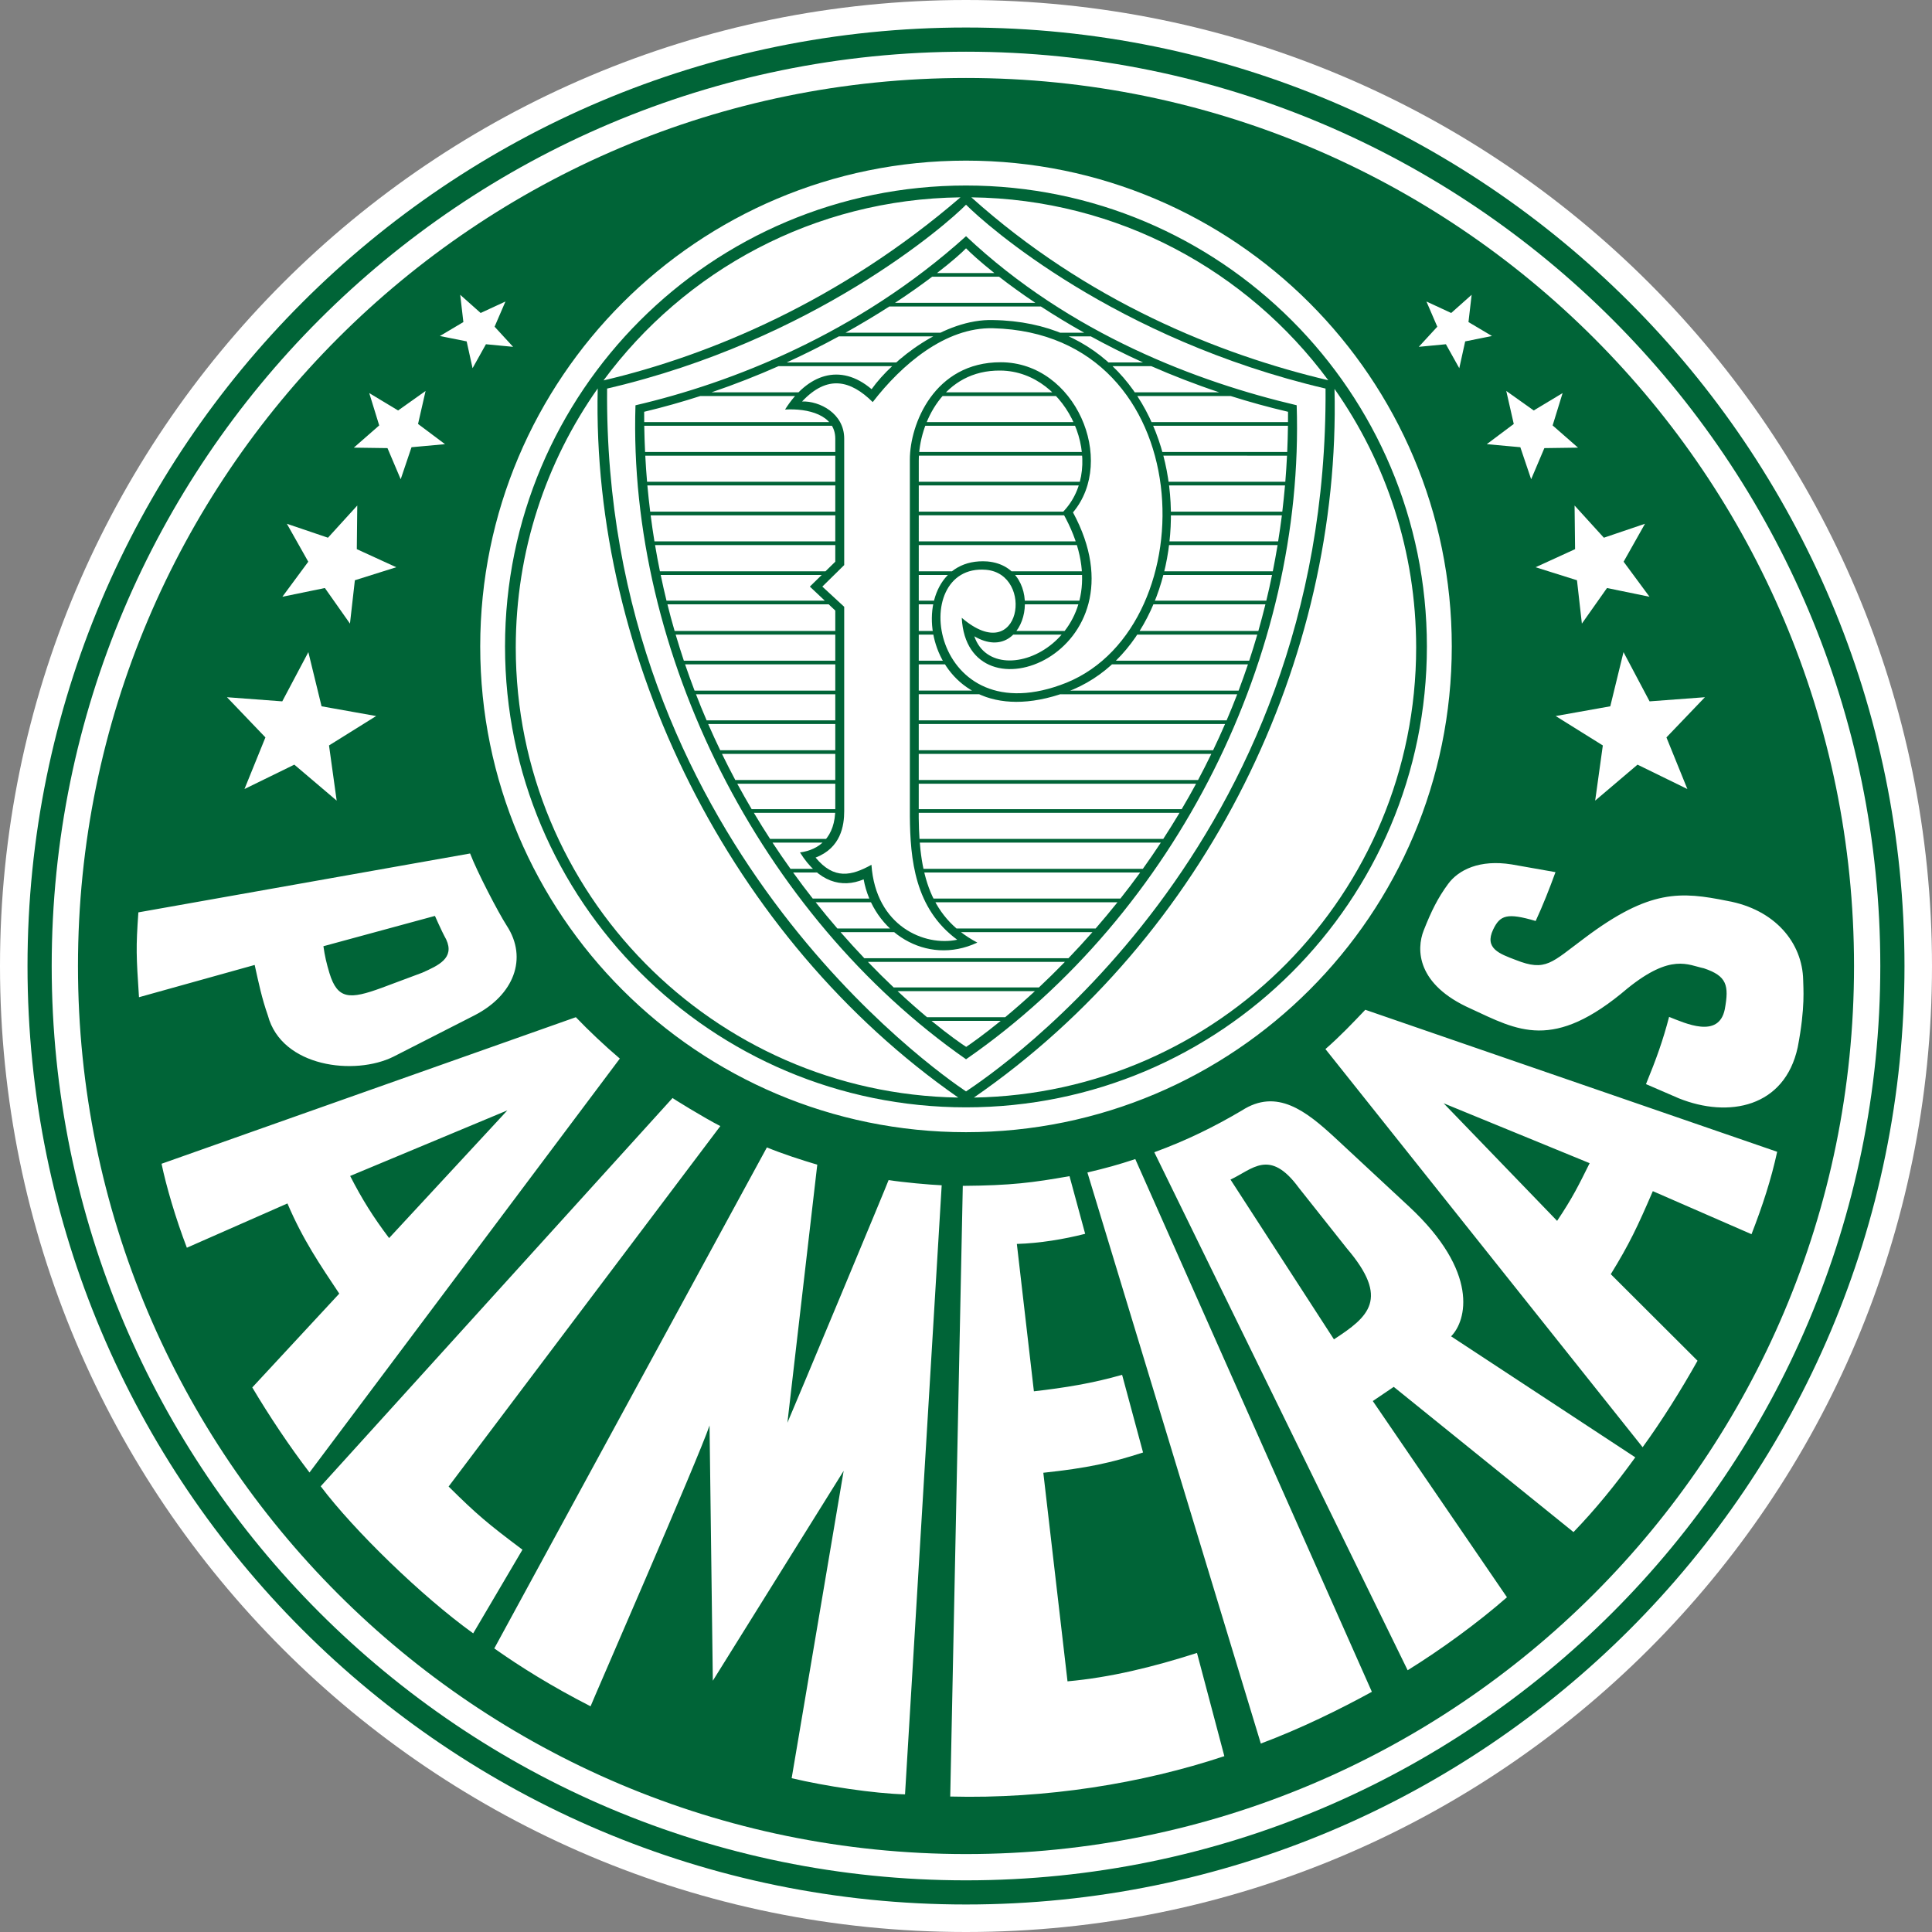
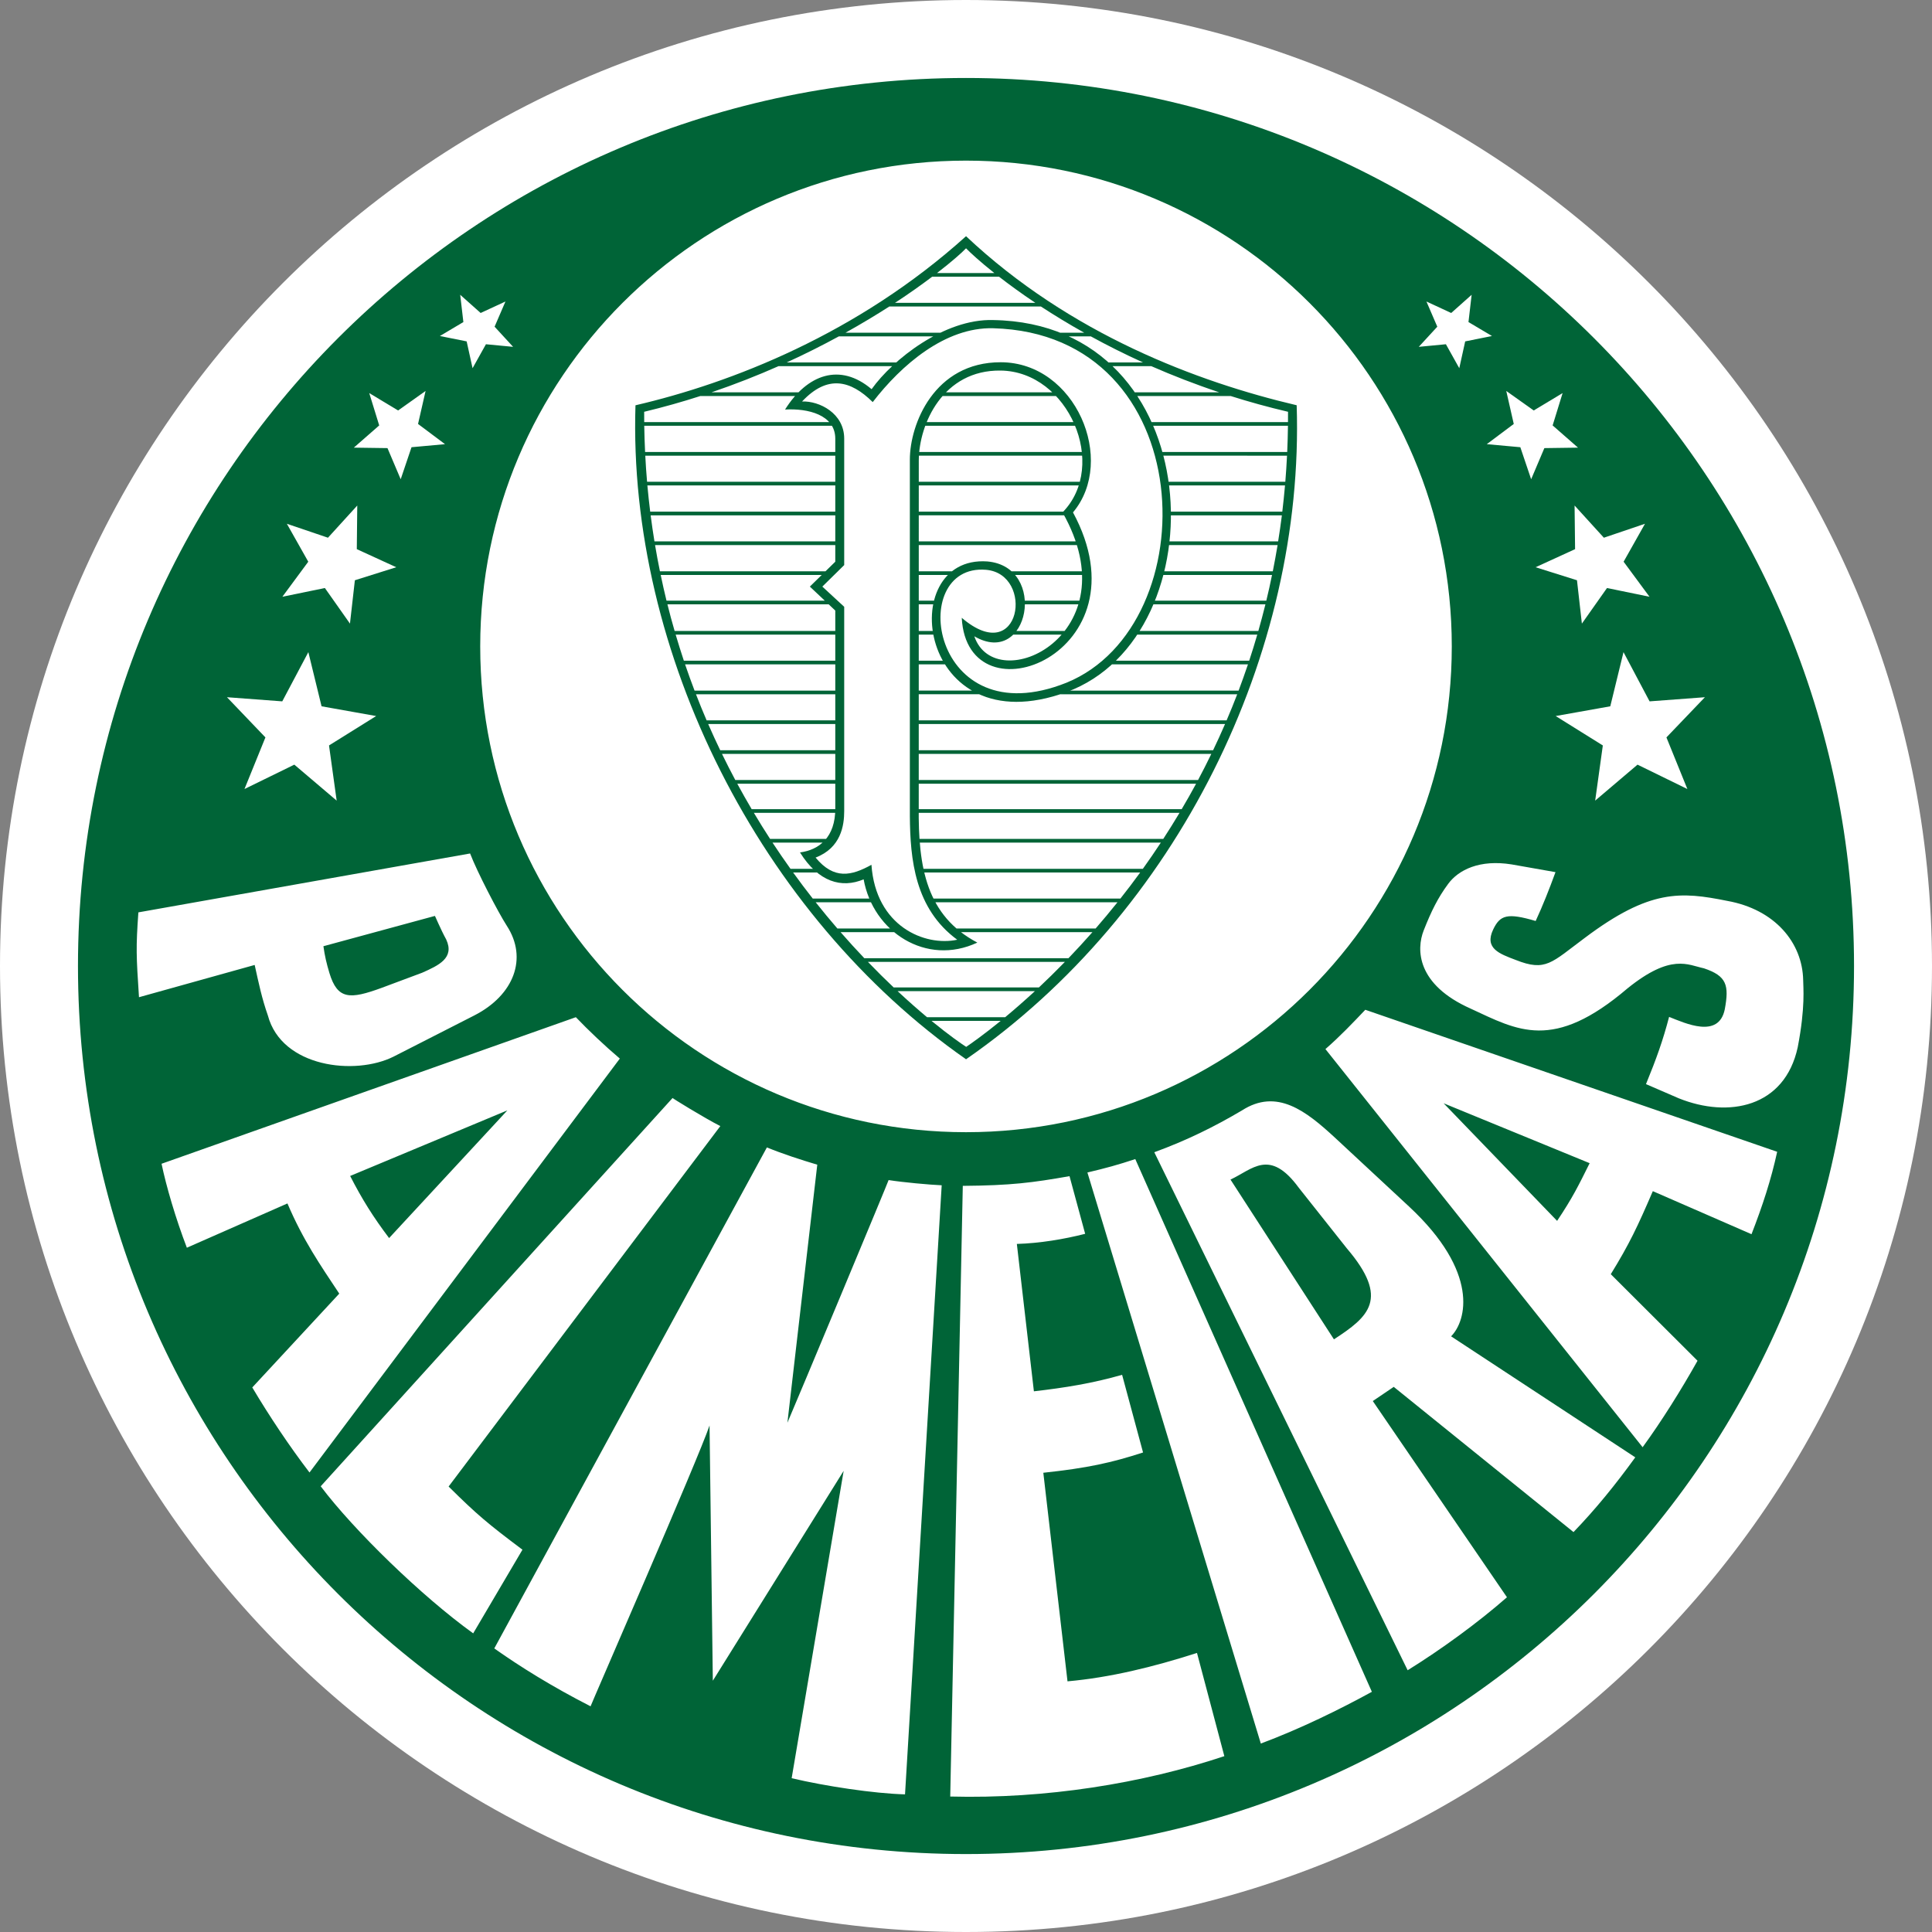
<svg xmlns="http://www.w3.org/2000/svg" width="50" height="50" viewBox="0 0 50 50" fill="none">
  <rect x="0" y="0" width="50" height="50" fill="#808080" stroke="none" />
  <g clip-path="url(#clip0_7595_14635)">
    <path fill-rule="evenodd" clip-rule="evenodd" d="M25 0C38.807 0 50 11.193 50 25C50 38.807 38.807 50 25 50C11.193 50 0 38.807 0 25C0 11.193 11.193 0 25 0Z" fill="white" />
-     <path fill-rule="evenodd" clip-rule="evenodd" d="M25 1.338C38.068 1.338 48.662 11.932 48.662 25C48.662 38.069 38.068 48.663 25 48.663C11.932 48.663 1.338 38.069 1.338 25C1.338 11.932 11.932 1.338 25 1.338ZM25 0.712C38.413 0.712 49.288 11.586 49.288 25C49.288 38.414 38.413 49.288 25 49.288C11.586 49.288 0.712 38.414 0.712 25C0.712 11.586 11.586 0.712 25 0.712Z" fill="#006437" />
    <path fill-rule="evenodd" clip-rule="evenodd" d="M36.916 7.803L37.197 8.455L36.718 8.976L37.42 8.909L37.766 9.529L37.919 8.835L38.612 8.696L38.004 8.335L38.086 7.629L37.557 8.1L36.916 7.803ZM38.982 10.118L39.176 10.972L38.478 11.495L39.346 11.574L39.626 12.403L39.968 11.597L40.839 11.585L40.182 11.01L40.44 10.173L39.693 10.623L38.982 10.118ZM40.75 13.083L40.763 14.212L39.741 14.68L40.812 15.017L40.939 16.139L41.589 15.218L42.689 15.444L42.019 14.537L42.572 13.555L41.508 13.916L40.75 13.083ZM42.016 16.877L41.674 18.279L40.261 18.531L41.481 19.292L41.283 20.72L42.379 19.789L43.669 20.42L43.127 19.084L44.123 18.044L42.691 18.151L42.016 16.877ZM7.98 16.877L8.322 18.279L9.735 18.531L8.515 19.292L8.713 20.72L7.617 19.789L6.327 20.42L6.869 19.084L5.874 18.044L7.305 18.151L7.98 16.877ZM9.246 13.083L9.234 14.212L10.255 14.68L9.184 15.017L9.057 16.139L8.408 15.218L7.308 15.444L7.978 14.537L7.424 13.555L8.488 13.916L9.246 13.083ZM11.014 10.118L10.819 10.972L11.517 11.495L10.65 11.574L10.37 12.403L10.028 11.597L9.157 11.585L9.814 11.01L9.556 10.173L10.303 10.623L11.014 10.118ZM13.081 7.803L12.8 8.455L13.279 8.976L12.576 8.909L12.23 9.529L12.077 8.835L11.384 8.696L11.992 8.335L11.91 7.629L12.439 8.1L13.081 7.803ZM39.743 23.835C39.93 23.431 40.096 23.009 40.256 22.571C39.818 22.493 39.464 22.431 39.122 22.371C38.294 22.238 37.748 22.51 37.479 22.874C37.21 23.238 37.042 23.581 36.846 24.077C36.65 24.573 36.662 25.48 38.06 26.103C39.277 26.665 40.19 27.226 42.121 25.578C43.253 24.666 43.684 24.974 44.098 25.06C44.69 25.259 44.752 25.499 44.637 26.121C44.481 26.889 43.613 26.481 43.196 26.317C43.036 26.929 42.868 27.398 42.598 28.057C42.851 28.163 43.166 28.306 43.449 28.425C44.736 28.942 46.188 28.661 46.525 27.103C46.727 26.056 46.666 25.547 46.666 25.365C46.647 24.397 45.935 23.536 44.702 23.315C43.5 23.073 42.697 23.007 41.015 24.272C40.152 24.912 40.009 25.154 39.226 24.843C38.809 24.685 38.41 24.545 38.643 24.056C38.821 23.682 39.006 23.618 39.743 23.835ZM37.361 28.553L41.14 30.103C40.847 30.691 40.702 30.991 40.298 31.596L37.361 28.553ZM35.334 26.133C35.014 26.469 34.683 26.819 34.302 27.15L42.511 37.454C43.003 36.779 43.509 35.97 43.932 35.216L41.687 32.976C42.17 32.192 42.38 31.743 42.775 30.827L45.329 31.941C45.617 31.2 45.838 30.522 45.993 29.808L35.334 26.133ZM34.522 34.662C35.424 34.076 35.971 33.615 34.857 32.309L33.614 30.741C32.856 29.706 32.413 30.266 31.845 30.527L34.522 34.662ZM36.43 43.226L29.873 29.82C30.715 29.512 31.427 29.16 32.14 28.739C33.043 28.157 33.796 28.747 34.553 29.447L36.47 31.229C38.286 32.919 37.957 34.179 37.554 34.584L42.321 37.716C41.804 38.429 41.296 39.055 40.722 39.65L36.07 35.892L35.528 36.259L39 41.337C38.246 41.998 37.293 42.691 36.43 43.226ZM28.142 30.344C28.619 30.231 28.932 30.146 29.381 29.997L35.504 43.784C34.675 44.238 33.657 44.739 32.63 45.123L28.142 30.344ZM27.679 30.439C26.72 30.608 26.169 30.68 24.917 30.69L24.592 46.494C27.056 46.559 29.562 46.157 31.686 45.449L30.978 42.778C29.841 43.143 28.732 43.414 27.627 43.513L27.001 38.115C28.144 37.993 28.767 37.855 29.582 37.59L29.04 35.58C28.28 35.799 27.552 35.916 26.757 36.007L26.316 32.193C26.912 32.175 27.535 32.071 28.084 31.931L27.679 30.439ZM12.792 42.661L19.847 29.695C20.261 29.865 20.732 30.017 21.151 30.142L20.378 36.82C20.588 36.338 22.997 30.564 22.997 30.54C23.364 30.599 24.064 30.662 24.371 30.675L23.422 46.438C22.615 46.416 21.369 46.228 20.488 46.02L21.834 38.065L18.448 43.497L18.363 36.891C18.082 37.729 15.284 44.136 15.284 44.159C14.282 43.647 13.463 43.135 12.792 42.661ZM8.3 38.465L17.407 28.415C17.373 28.406 18.23 28.934 18.642 29.143L11.61 38.471C12.346 39.201 12.624 39.432 13.521 40.106L12.246 42.271C10.909 41.309 9.154 39.599 8.3 38.465ZM13.131 28.736L9.062 30.434C9.368 31.033 9.661 31.5 10.07 32.041L13.131 28.736ZM14.903 26.325C15.232 26.668 15.639 27.055 16.041 27.396L8.01 38.108C7.496 37.437 6.966 36.643 6.529 35.907L8.78 33.479C8.284 32.731 7.845 32.097 7.439 31.145L4.836 32.291C4.546 31.535 4.301 30.697 4.181 30.118L14.903 26.325ZM11.255 23.704L8.37 24.488C8.405 24.741 8.45 24.931 8.526 25.184C8.736 25.875 9.059 25.864 9.871 25.568L10.926 25.174C11.349 24.985 11.771 24.795 11.548 24.314C11.403 24.05 11.255 23.691 11.255 23.704ZM12.166 22.088C12.349 22.567 12.893 23.612 13.116 23.959C13.664 24.799 13.301 25.754 12.278 26.278L10.184 27.346C9.185 27.844 7.291 27.622 6.933 26.282C6.773 25.824 6.7 25.463 6.591 24.973L3.597 25.808C3.526 24.724 3.516 24.535 3.581 23.612L12.166 22.088ZM25 4.157C31.943 4.157 37.572 9.786 37.572 16.729C37.572 23.673 31.944 29.301 25 29.301C18.057 29.301 12.428 23.673 12.428 16.729C12.428 9.786 18.057 4.157 25 4.157ZM25 2.018C37.693 2.018 47.982 12.307 47.982 25C47.982 37.693 37.693 47.983 25 47.983C12.307 47.983 2.018 37.693 2.018 25C2.018 12.307 12.307 2.018 25 2.018Z" fill="#006437" />
-     <path fill-rule="evenodd" clip-rule="evenodd" d="M34.305 10.056C28.851 8.777 25.522 5.823 25.001 5.298C24.493 5.818 21.054 8.815 15.712 10.056C15.606 21.732 24.24 27.733 25.001 28.246C25.759 27.74 34.382 21.95 34.305 10.056ZM25.138 5.107C28.123 7.788 31.535 9.171 34.376 9.841C32.279 7.004 28.926 5.152 25.138 5.107ZM15.619 9.845C18.373 9.2 21.753 7.781 24.857 5.107C21.068 5.153 17.714 7.006 15.619 9.845ZM24.8 28.405C18.892 24.291 15.306 17.009 15.469 10.053C14.133 11.949 13.348 14.261 13.348 16.757C13.348 23.125 18.457 28.299 24.8 28.405ZM34.537 10.065C34.706 17.062 31.249 24.232 25.204 28.405C31.544 28.295 36.65 23.123 36.65 16.757C36.65 14.266 35.868 11.958 34.537 10.065ZM24.999 4.801C31.586 4.801 36.928 10.141 36.928 16.73C36.928 23.317 31.586 28.658 24.999 28.658C18.411 28.658 13.07 23.317 13.07 16.73C13.07 10.141 18.411 4.801 24.999 4.801Z" fill="#006437" />
    <path d="M21.617 14.537V11.353C21.617 10.731 20.899 10.564 20.317 10.599C20.891 9.686 21.742 9.38 22.557 10.072C23.104 9.304 24.444 8.245 25.701 8.283C31.34 8.371 31.584 16.464 27.596 17.913C23.735 19.317 23.138 14.36 25.551 14.53C27.123 14.666 26.629 17.292 25.215 16.467C25.766 18.077 29.299 16.429 27.498 13.261C28.693 12.043 27.655 9.614 25.898 9.59C24.408 9.569 23.784 10.967 23.778 11.914L23.777 20.879C23.759 22.466 23.985 23.703 25.293 24.394C23.97 25.015 22.594 24.115 22.351 22.757C21.782 22.996 21.183 22.83 20.704 22.061C21.194 21.997 21.622 21.674 21.617 20.916V15.801L20.959 15.181L21.617 14.537ZM20.758 10.39C21.206 10.374 21.848 10.696 21.848 11.351V14.624L21.282 15.181L21.848 15.704V20.992C21.848 21.362 21.765 21.943 21.107 22.194C21.586 22.772 22.035 22.667 22.553 22.381C22.663 23.974 23.933 24.5 24.773 24.32C23.673 23.513 23.556 22.235 23.547 21.123V11.892C23.547 10.983 24.175 9.371 25.902 9.375C27.833 9.379 28.902 11.911 27.769 13.261C29.741 16.91 25.032 18.742 24.89 15.989C26.424 17.301 26.782 14.85 25.515 14.746C23.449 14.577 24.081 19.079 27.604 17.667C31.256 16.173 31.086 8.636 25.701 8.495C24.462 8.463 23.327 9.445 22.586 10.406C22.011 9.837 21.413 9.692 20.758 10.39ZM25.898 26.42H24.107C24.558 26.79 24.882 27.015 25.005 27.093C25.12 27.015 25.442 26.791 25.898 26.42ZM26.784 25.65H23.229C23.506 25.909 23.764 26.134 23.991 26.325H26.014C26.244 26.134 26.503 25.909 26.784 25.65ZM27.56 24.893H22.461C22.692 25.133 22.915 25.354 23.128 25.555H26.887C27.101 25.354 27.326 25.133 27.56 24.893ZM27.553 16.329H27.826C27.808 16.361 27.788 16.393 27.769 16.424H27.475C27.502 16.393 27.528 16.361 27.553 16.329ZM26.306 16.329H27.553C27.528 16.361 27.502 16.393 27.475 16.424H26.223C26.253 16.394 26.28 16.363 26.306 16.329ZM26.207 16.329H26.306C26.281 16.363 26.253 16.394 26.223 16.424H26.044C26.105 16.404 26.16 16.37 26.207 16.329ZM27.934 15.545H28.102C28.097 15.577 28.09 15.608 28.084 15.64H27.908C27.917 15.608 27.926 15.576 27.934 15.545ZM26.522 15.545H27.934C27.926 15.576 27.917 15.608 27.908 15.64H26.524C26.525 15.608 26.524 15.576 26.522 15.545ZM26.395 15.545H26.522C26.524 15.576 26.525 15.608 26.524 15.64H26.41C26.406 15.608 26.402 15.576 26.395 15.545ZM24.173 15.545H24.276C24.267 15.576 24.259 15.607 24.253 15.64H24.152C24.158 15.607 24.166 15.576 24.173 15.545ZM23.778 15.545H24.173C24.166 15.576 24.158 15.607 24.152 15.64H23.778V15.545ZM23.622 15.545H23.778V15.64H23.622L23.622 15.545ZM27.998 14.785H28.132C28.135 14.817 28.137 14.848 28.138 14.88H28.003C28.002 14.848 28.001 14.817 27.998 14.785ZM26.179 14.785H27.998C28.001 14.817 28.002 14.848 28.003 14.88H26.271C26.242 14.847 26.212 14.815 26.179 14.785ZM25.818 14.785H26.179C26.212 14.815 26.242 14.847 26.271 14.88H25.979C25.929 14.844 25.876 14.812 25.818 14.785ZM24.638 14.785H24.982C24.91 14.811 24.843 14.844 24.782 14.88H24.532C24.565 14.847 24.601 14.814 24.638 14.785ZM23.778 14.785H24.638C24.601 14.814 24.565 14.847 24.532 14.88H23.778V14.785H23.778ZM23.623 14.785H23.778V14.88H23.623V14.785ZM27.838 14.011H27.98C27.989 14.043 27.998 14.075 28.007 14.106H27.869C27.86 14.075 27.849 14.043 27.838 14.011ZM23.778 14.011H27.838C27.849 14.043 27.86 14.075 27.869 14.106H23.778V14.011H23.778ZM23.625 14.011H23.778V14.106H23.625V14.011ZM27.517 13.241H27.71C27.702 13.251 27.693 13.261 27.684 13.271C27.695 13.293 27.705 13.315 27.715 13.336H27.54C27.526 13.311 27.513 13.286 27.498 13.261C27.505 13.254 27.51 13.248 27.517 13.241ZM23.778 13.241H27.517C27.51 13.248 27.505 13.254 27.498 13.261C27.513 13.286 27.526 13.311 27.54 13.336H23.778V13.241ZM23.626 13.241H23.778V13.336H23.626V13.241ZM27.945 12.468H28.098C28.091 12.499 28.083 12.531 28.074 12.563H27.918C27.928 12.531 27.937 12.499 27.945 12.468ZM23.778 12.468H27.945C27.937 12.499 27.928 12.531 27.918 12.563H23.778V12.468ZM23.627 12.468H23.778V12.563H23.627V12.468ZM27.997 11.697H28.133C28.136 11.729 28.139 11.761 28.142 11.792H28.006C28.004 11.761 28.001 11.729 27.997 11.697ZM23.79 11.697H27.997C28.001 11.729 28.004 11.761 28.006 11.792H23.782C23.784 11.762 23.787 11.729 23.79 11.697ZM23.633 11.697H23.79C23.787 11.729 23.784 11.762 23.782 11.792H23.629C23.629 11.762 23.631 11.729 23.633 11.697ZM27.781 10.924H27.926C27.939 10.955 27.952 10.987 27.965 11.019H27.822C27.808 10.987 27.795 10.955 27.781 10.924ZM23.983 10.924H27.781C27.795 10.955 27.808 10.987 27.822 11.019H23.946C23.958 10.987 23.97 10.956 23.983 10.924ZM23.821 10.924H23.983C23.97 10.956 23.958 10.987 23.946 11.019H23.783C23.795 10.987 23.808 10.956 23.821 10.924ZM27.234 10.154H27.453C27.48 10.185 27.506 10.217 27.531 10.249H27.329C27.298 10.217 27.267 10.184 27.234 10.154ZM24.482 10.154H27.234C27.267 10.184 27.298 10.217 27.329 10.249H24.393C24.422 10.217 24.451 10.184 24.482 10.154ZM24.326 10.154H24.482C24.451 10.184 24.422 10.217 24.393 10.249H24.239C24.267 10.217 24.295 10.185 24.326 10.154ZM25.157 17.872H25.753C25.919 17.922 26.096 17.955 26.285 17.967H25.343C25.279 17.938 25.217 17.906 25.157 17.872ZM23.778 17.872H25.157C25.217 17.906 25.279 17.939 25.343 17.967H23.778V17.872ZM23.618 17.872H23.778V17.967H23.617L23.618 17.872ZM24.401 17.099H24.635C24.659 17.131 24.685 17.163 24.712 17.194H24.458C24.438 17.162 24.419 17.131 24.401 17.099ZM23.778 17.099H24.401C24.419 17.131 24.438 17.163 24.458 17.194H23.778V17.099ZM23.619 17.099H23.778V17.194H23.619L23.619 17.099ZM24.14 16.329H24.27C24.277 16.36 24.285 16.392 24.295 16.424H24.156C24.15 16.392 24.144 16.36 24.14 16.329ZM23.778 16.329H24.14C24.144 16.36 24.15 16.392 24.156 16.424H23.778V16.329ZM23.621 16.329H23.778V16.424H23.62L23.621 16.329ZM27.658 8.705H27.503C27.414 8.671 27.323 8.639 27.229 8.61H27.435C27.511 8.64 27.585 8.672 27.658 8.705ZM28.793 9.475H28.747C28.712 9.443 28.677 9.411 28.641 9.38H28.688C28.723 9.411 28.759 9.443 28.793 9.475ZM29.433 10.249H29.403C29.382 10.217 29.362 10.185 29.339 10.154H29.368C29.39 10.185 29.412 10.217 29.433 10.249ZM29.845 11.019H29.814C29.8 10.987 29.786 10.956 29.772 10.924H29.802C29.816 10.956 29.831 10.987 29.845 11.019ZM30.108 11.792H30.071C30.063 11.761 30.054 11.729 30.045 11.697H30.082C30.091 11.729 30.1 11.761 30.108 11.792ZM30.256 12.563H30.211C30.207 12.531 30.203 12.499 30.199 12.468H30.243C30.247 12.499 30.252 12.531 30.256 12.563ZM30.303 13.336H30.25C30.251 13.304 30.251 13.273 30.251 13.241H30.303C30.303 13.273 30.303 13.304 30.303 13.336ZM30.256 14.106H30.195C30.199 14.075 30.204 14.043 30.208 14.011H30.267C30.264 14.043 30.259 14.075 30.256 14.106ZM30.108 14.88H30.039C30.048 14.848 30.057 14.817 30.065 14.785H30.132C30.124 14.817 30.116 14.848 30.108 14.88ZM29.851 15.64H29.773C29.787 15.608 29.801 15.576 29.814 15.544H29.89C29.877 15.576 29.864 15.608 29.851 15.64ZM29.432 16.424H29.338C29.359 16.392 29.381 16.36 29.402 16.329H29.494C29.474 16.361 29.452 16.392 29.432 16.424ZM28.778 17.194H28.637C28.674 17.163 28.71 17.131 28.747 17.099H28.879C28.846 17.131 28.812 17.162 28.778 17.194ZM27.438 17.967H26.665C26.851 17.955 27.046 17.924 27.251 17.872H27.7C27.665 17.886 27.631 17.9 27.596 17.913C27.543 17.933 27.49 17.951 27.438 17.967ZM23.778 18.738H23.616L23.616 18.642H23.778L23.778 18.738ZM23.777 19.511H23.615V19.416H23.778L23.777 19.511ZM23.777 20.282H23.614V20.186H23.777V20.282ZM23.776 21.036H23.612V20.941H23.777C23.776 20.973 23.776 21.004 23.776 21.036ZM23.804 21.806H23.612L23.611 21.792V21.711H23.797C23.799 21.743 23.801 21.775 23.804 21.806ZM23.921 22.58H23.754C23.745 22.548 23.737 22.517 23.729 22.485H23.899C23.906 22.517 23.913 22.548 23.921 22.58ZM24.208 23.35H24.044C24.028 23.319 24.013 23.287 23.998 23.254H24.158C24.174 23.287 24.191 23.319 24.208 23.35ZM24.87 24.124H24.615C24.581 24.093 24.549 24.061 24.517 24.029H24.753C24.791 24.061 24.829 24.093 24.87 24.124ZM23.033 24.029H23.24C23.274 24.061 23.309 24.093 23.346 24.124H23.141C23.105 24.093 23.068 24.061 23.033 24.029ZM22.498 23.254H22.707C22.721 23.286 22.735 23.318 22.752 23.35H22.541C22.526 23.319 22.512 23.287 22.498 23.254ZM21.038 22.485H21.248C21.297 22.518 21.346 22.55 21.399 22.58H21.144C21.109 22.551 21.073 22.519 21.038 22.485ZM21.379 21.711H21.657C21.653 21.737 21.648 21.761 21.642 21.783C21.637 21.791 21.632 21.799 21.626 21.806H21.288C21.32 21.777 21.35 21.745 21.379 21.711ZM21.617 20.941H21.676L21.676 21.036H21.614C21.616 21.005 21.617 20.974 21.617 20.941ZM21.617 20.186H21.677V20.282H21.617V20.186ZM21.617 19.416H21.678V19.511H21.617V19.416ZM21.617 18.642H21.68L21.679 18.738H21.617V18.642ZM21.617 17.872H21.681V17.967H21.617V17.872ZM21.617 17.099H21.682V17.194H21.617V17.099ZM21.617 16.329H21.684L21.683 16.424H21.617V16.329ZM21.345 15.545H21.485L21.569 15.64H21.446L21.345 15.545ZM21.617 14.011H21.681V14.106H21.617V14.011ZM21.617 13.241H21.683V13.336H21.617V13.241ZM21.617 12.468H21.685L21.685 12.563H21.617V12.468H21.617ZM21.617 11.697H21.686V11.792H21.617V11.697ZM21.46 10.924H21.664C21.673 10.954 21.679 10.986 21.683 11.019H21.53C21.51 10.985 21.486 10.953 21.46 10.924ZM20.666 10.154H20.823C20.795 10.184 20.766 10.216 20.738 10.249H20.577C20.606 10.216 20.636 10.184 20.666 10.154ZM23.194 9.38H23.468C23.433 9.411 23.399 9.443 23.366 9.475H23.09C23.123 9.444 23.158 9.411 23.194 9.38ZM24.339 8.61H24.599C24.531 8.639 24.464 8.671 24.397 8.705H24.152C24.213 8.672 24.276 8.64 24.339 8.61ZM26.938 7.932H23.016C22.676 8.15 22.297 8.379 21.883 8.61H24.339C24.276 8.64 24.214 8.672 24.152 8.705H21.71C21.293 8.932 20.842 9.16 20.36 9.38H23.194C23.158 9.412 23.124 9.444 23.09 9.476H20.148C19.606 9.716 19.026 9.945 18.413 10.154H20.666C20.636 10.184 20.606 10.216 20.577 10.249H18.125C17.659 10.399 17.173 10.537 16.671 10.657C16.671 10.747 16.671 10.835 16.672 10.924H21.46C21.486 10.953 21.51 10.985 21.53 11.019L16.673 11.019C16.677 11.248 16.684 11.474 16.695 11.698H21.618V11.793H16.7C16.711 12.02 16.727 12.245 16.746 12.468L21.617 12.468V12.563L16.754 12.563C16.775 12.791 16.799 13.018 16.827 13.241H21.617V13.337H16.839C16.868 13.565 16.901 13.789 16.937 14.011H21.617V14.107H16.953C16.991 14.336 17.033 14.562 17.079 14.785H21.38H21.648H21.685L21.588 14.88H21.527H21.278H17.099C17.145 15.105 17.196 15.327 17.249 15.545L21.345 15.545L21.446 15.64L17.273 15.64C17.331 15.874 17.393 16.103 17.459 16.329H21.617V16.424H17.486C17.554 16.653 17.625 16.878 17.698 17.099L21.617 17.099V17.194L17.73 17.194C17.809 17.424 17.89 17.65 17.975 17.873H21.617V17.968H18.012C18.1 18.197 18.192 18.422 18.287 18.642H21.617V18.738H18.328C18.429 18.969 18.532 19.195 18.639 19.416H21.617V19.511H18.685C18.797 19.741 18.912 19.966 19.029 20.186H21.617V20.282H19.08C19.202 20.507 19.327 20.727 19.453 20.941L21.617 20.941C21.617 20.974 21.616 21.006 21.614 21.036H19.51C19.648 21.268 19.788 21.493 19.93 21.711H21.379C21.35 21.745 21.32 21.777 21.288 21.806H19.992C20.146 22.04 20.301 22.266 20.458 22.485H21.038C21.073 22.52 21.109 22.551 21.144 22.58H20.526C20.695 22.814 20.864 23.039 21.034 23.255H22.498C22.512 23.287 22.526 23.319 22.541 23.35H21.109C21.297 23.587 21.485 23.814 21.671 24.029H23.033C23.068 24.062 23.104 24.093 23.141 24.124H21.754C21.963 24.363 22.168 24.588 22.369 24.799H27.651C27.854 24.588 28.061 24.363 28.272 24.124H24.87C24.829 24.093 24.79 24.061 24.752 24.029H28.355C28.542 23.814 28.731 23.587 28.921 23.35H24.208C24.19 23.319 24.174 23.287 24.158 23.255H28.996C29.167 23.039 29.338 22.814 29.508 22.58H23.92C23.913 22.548 23.906 22.517 23.899 22.485H29.577C29.733 22.267 29.889 22.04 30.043 21.806H23.804C23.801 21.775 23.799 21.743 23.797 21.711H30.105C30.247 21.493 30.387 21.268 30.526 21.036H23.776C23.776 21.005 23.776 20.973 23.776 20.941H30.582C30.709 20.727 30.833 20.507 30.955 20.282H23.777V20.186H31.006C31.123 19.966 31.238 19.741 31.349 19.511H23.777L23.777 19.416H31.395C31.501 19.195 31.604 18.969 31.704 18.738H23.777V18.642H31.745C31.839 18.422 31.931 18.197 32.019 17.968H27.437C27.489 17.951 27.542 17.933 27.596 17.913C27.631 17.901 27.665 17.886 27.7 17.873H32.055C32.139 17.65 32.219 17.424 32.297 17.194H28.777C28.812 17.163 28.846 17.131 28.878 17.099H32.329C32.402 16.878 32.472 16.653 32.538 16.424H29.432C29.452 16.392 29.474 16.361 29.494 16.329H32.566C32.63 16.103 32.691 15.874 32.749 15.64H29.851C29.864 15.609 29.877 15.576 29.89 15.545H32.772C32.825 15.327 32.875 15.105 32.92 14.88H30.108C30.116 14.849 30.124 14.817 30.132 14.785H32.94C32.984 14.562 33.026 14.336 33.064 14.107H30.256C30.259 14.075 30.264 14.043 30.267 14.011H33.078C33.114 13.789 33.146 13.565 33.175 13.337H30.303C30.303 13.305 30.303 13.274 30.303 13.241H33.186C33.212 13.018 33.236 12.791 33.256 12.563L30.256 12.563C30.252 12.531 30.247 12.499 30.243 12.468L33.264 12.468C33.282 12.245 33.297 12.02 33.308 11.793L30.108 11.792C30.1 11.761 30.091 11.729 30.082 11.697L33.313 11.698C33.323 11.474 33.329 11.248 33.332 11.019L29.845 11.019C29.831 10.987 29.816 10.956 29.802 10.924L33.333 10.924C33.334 10.835 33.334 10.747 33.334 10.657C32.818 10.536 32.323 10.399 31.85 10.249L29.433 10.249C29.412 10.217 29.39 10.185 29.368 10.154L31.556 10.154C30.928 9.945 30.341 9.715 29.795 9.476H28.793C28.759 9.443 28.723 9.411 28.688 9.38L29.581 9.38C29.095 9.16 28.644 8.932 28.23 8.705H27.658C27.585 8.672 27.511 8.64 27.435 8.61H28.058C27.645 8.379 27.272 8.15 26.938 7.932ZM25.855 7.161H24.125C23.858 7.363 23.536 7.593 23.163 7.837H26.794C26.429 7.593 26.115 7.363 25.855 7.161ZM24.25 7.066H25.733C25.356 6.766 25.108 6.537 25.001 6.426C24.897 6.536 24.641 6.765 24.25 7.066ZM33.558 10.488C33.767 16.927 30.461 23.633 25.001 27.414C19.671 23.694 16.244 16.885 16.446 10.489C18.922 9.913 22.197 8.642 25.001 6.113C27.695 8.651 31.002 9.887 33.558 10.488Z" fill="#006437" />
  </g>
  <defs>
    <clipPath id="clip0_7595_14635">
      <rect width="50" height="50" fill="white" />
    </clipPath>
  </defs>
</svg>